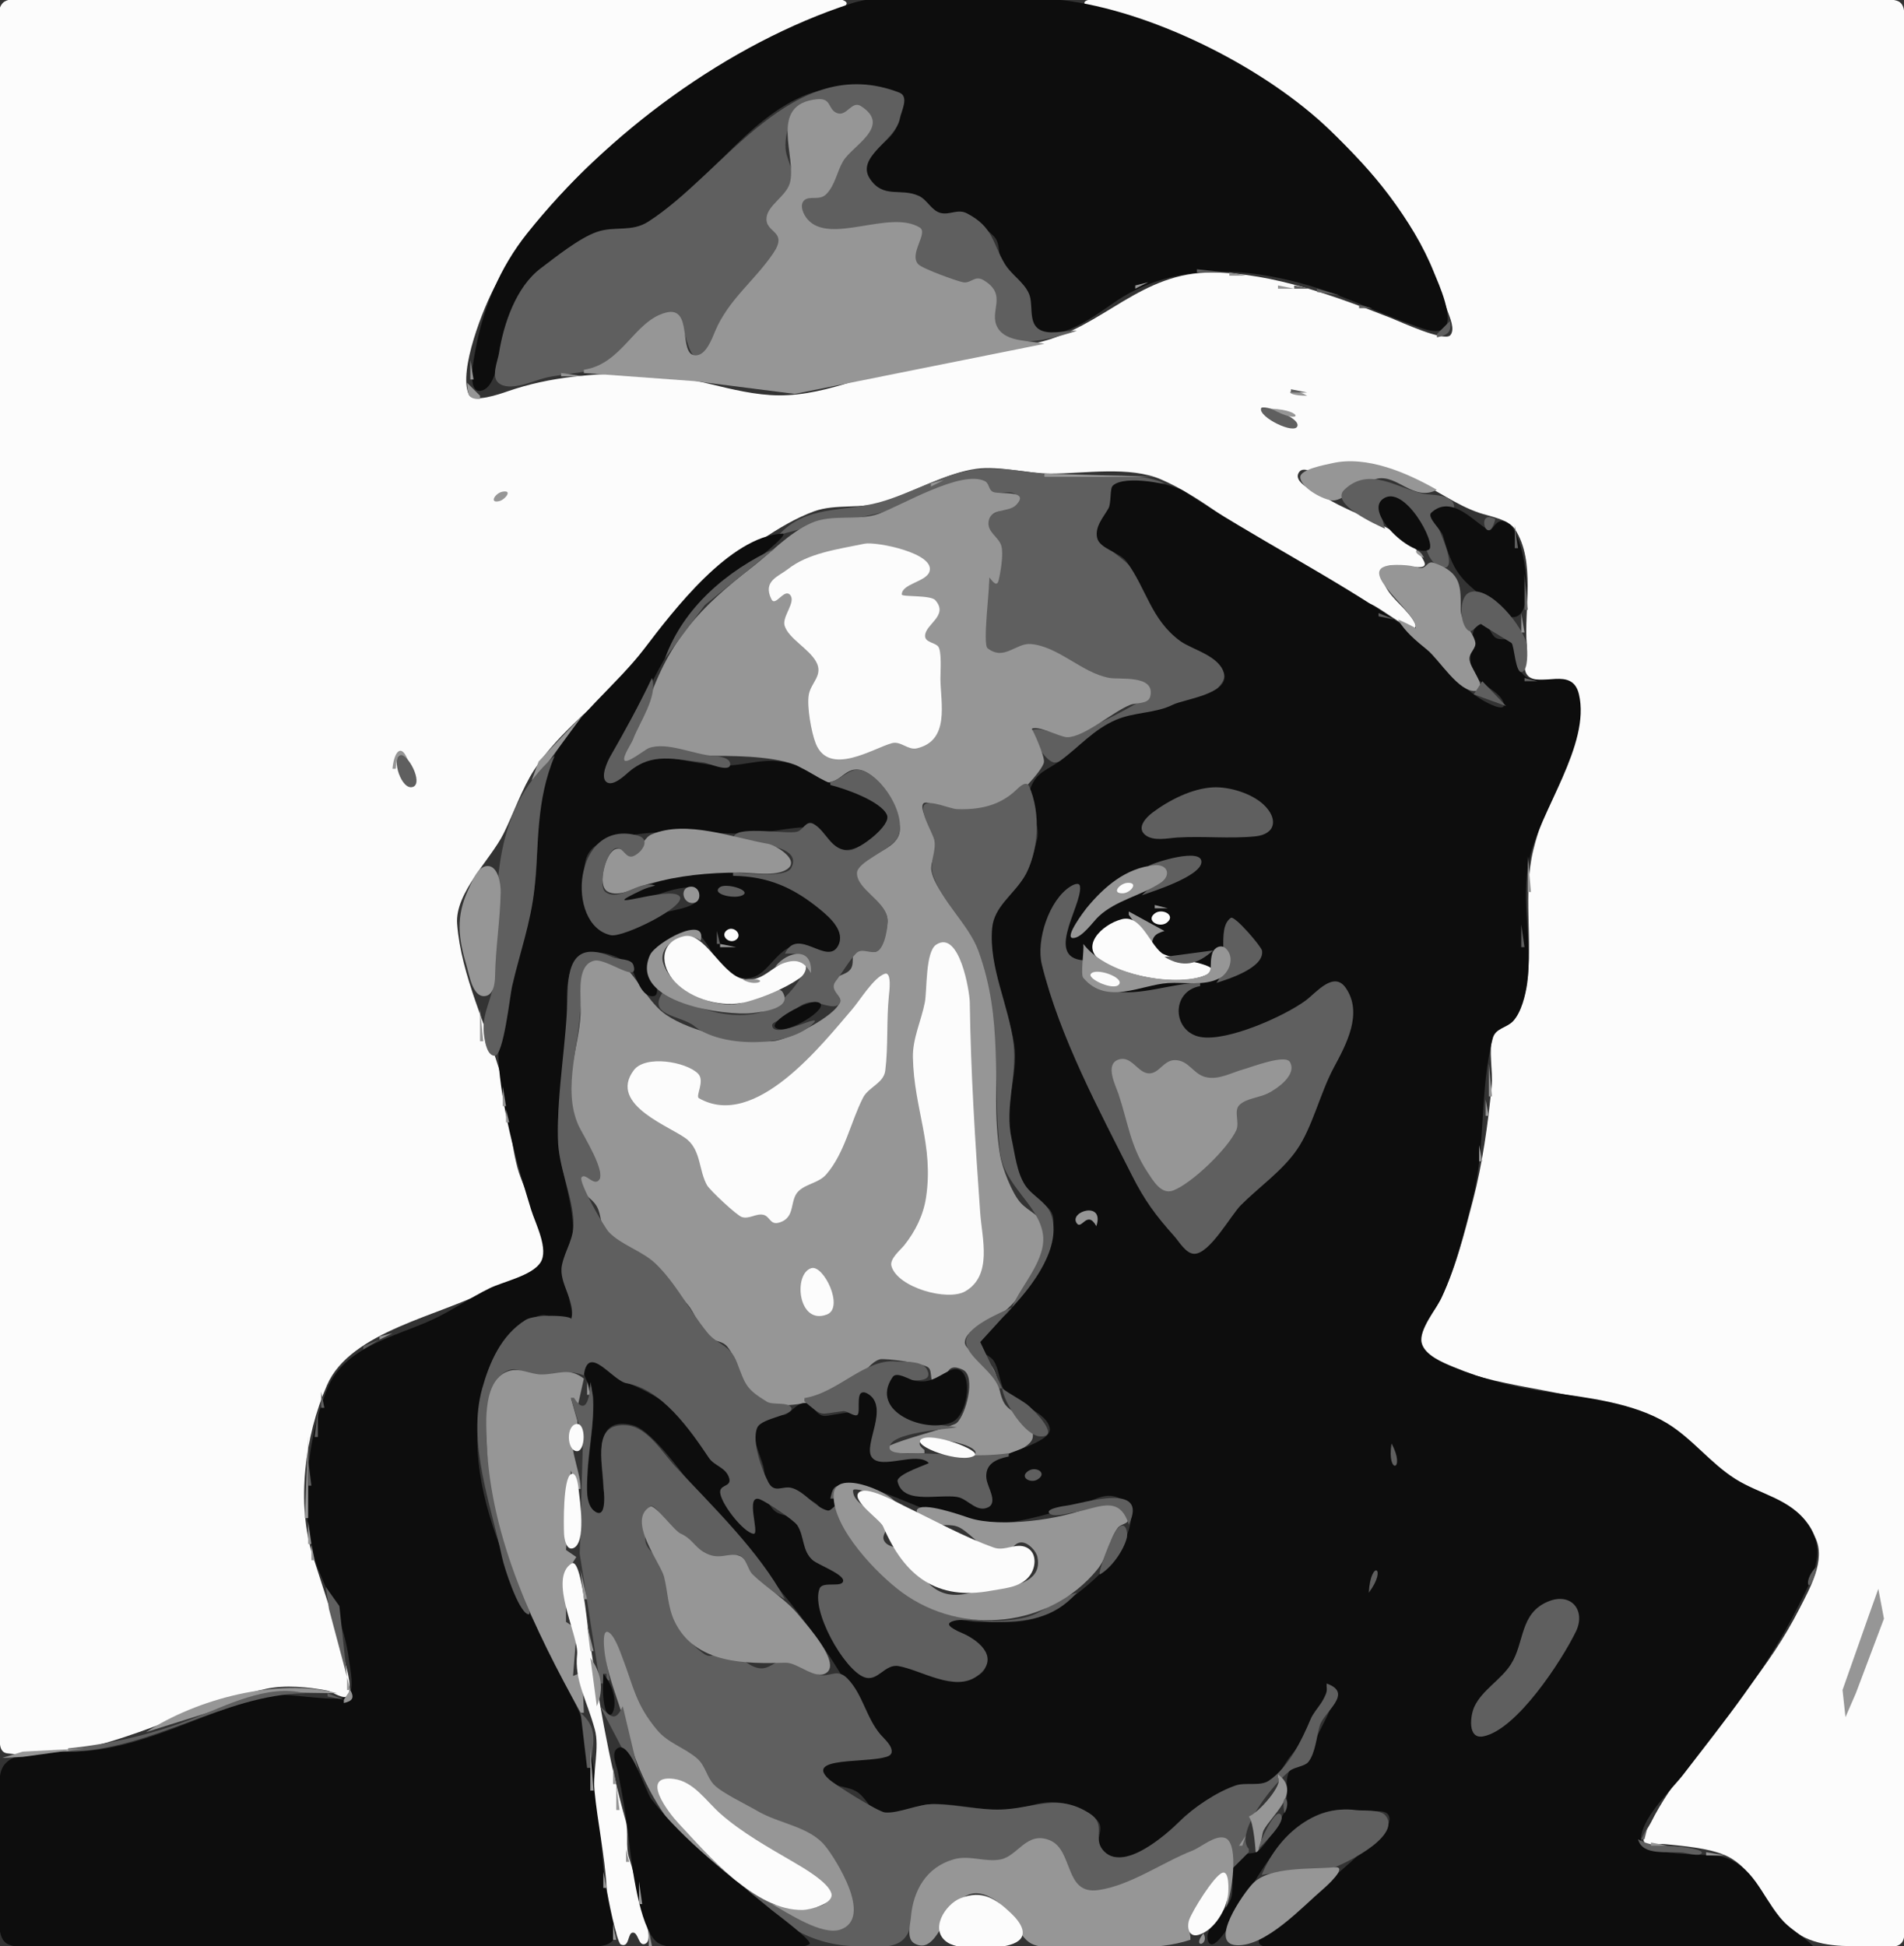
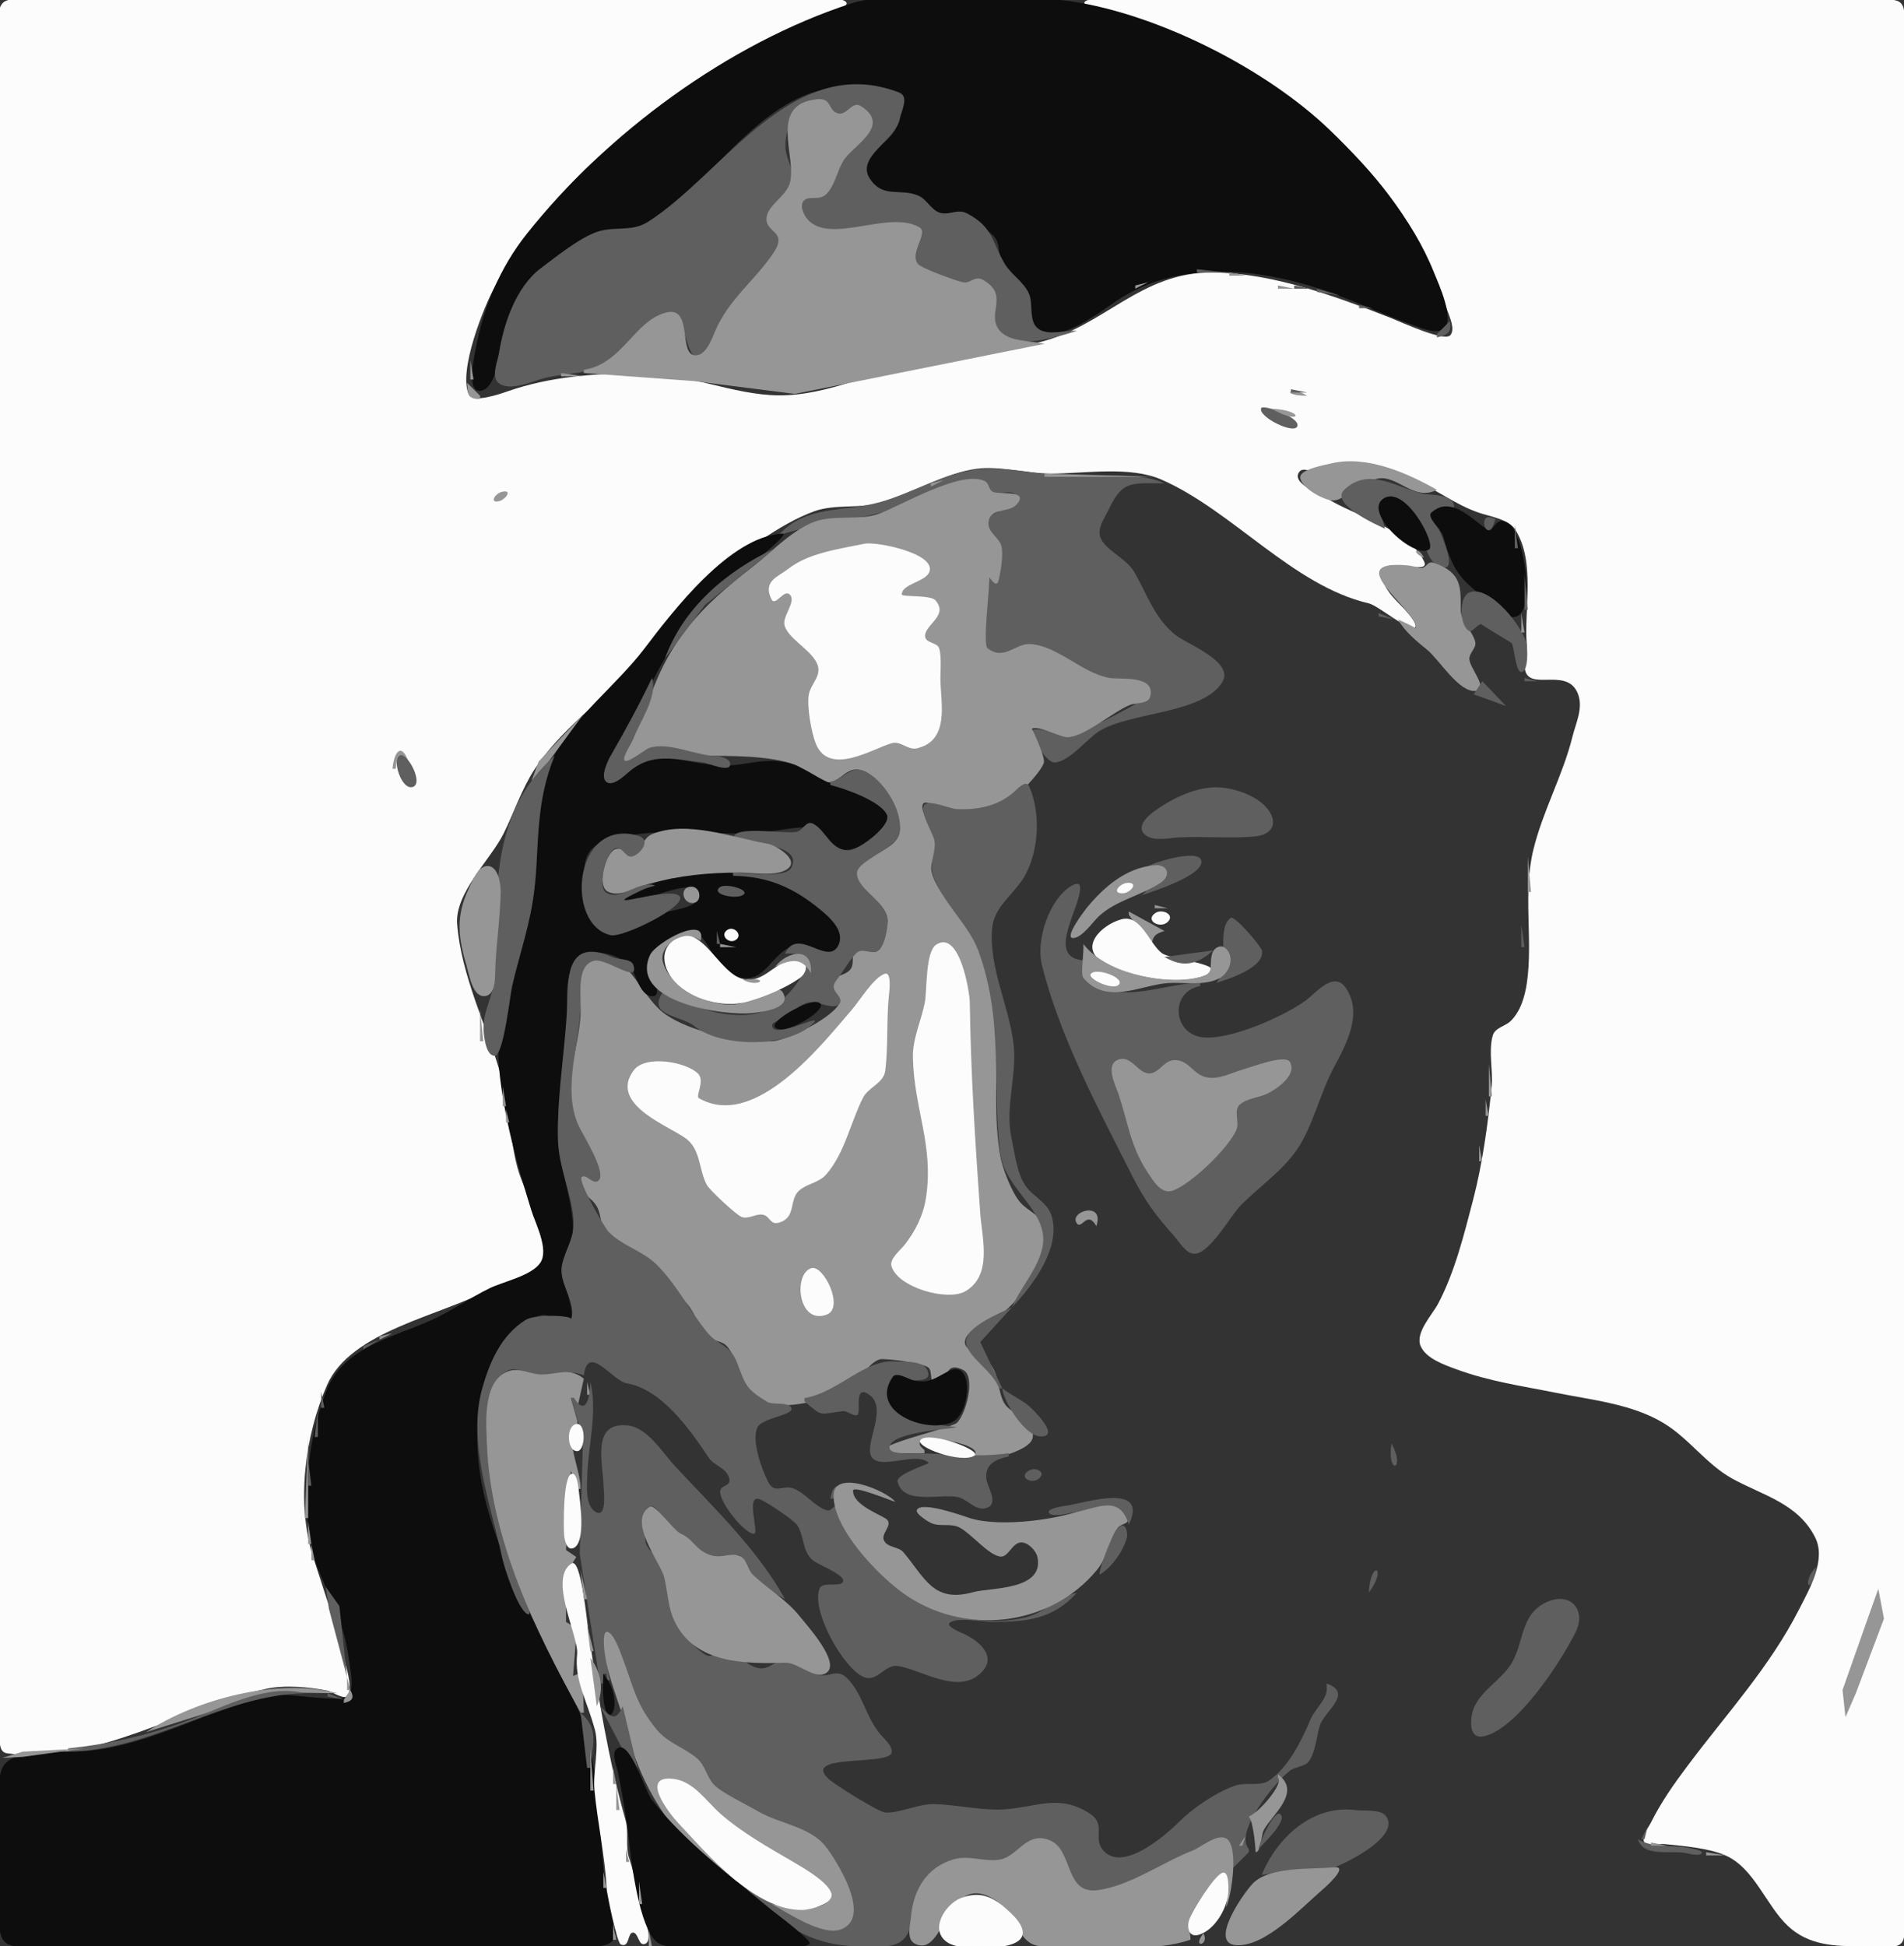
<svg xmlns="http://www.w3.org/2000/svg" width="587" height="600">
  <rect width="100%" height="100%" fill="#333333" stroke="none" />
  <path style="fill:#fcfcfc; stroke:none;" d="M0.889 0.889C-2.874 4.652 0 22.703 0 28L0 106L0 420L0 512L0 534C0.005 536.121 -0.69 540.146 2.218 540.523C29.532 544.07 56.505 526.186 82 520.648C87.874 519.372 95.071 520.053 100.94 521.199C102.328 521.47 106.521 524.484 107.394 522.458C108.69 519.448 106.477 513.021 105.722 510C103.176 499.816 99.732 490.022 96.546 480C91.254 463.351 93.968 442.729 100.819 427C108.096 410.295 136.151 405.563 151 397.463C154.25 395.69 166.937 392.208 167.764 388.782C169.62 381.094 161.565 367.546 159.542 360C157.103 350.904 157.103 340.911 154.583 332C150.334 316.975 142.105 300.718 140.931 284.806C140.224 275.228 151.265 264.973 155.241 257C158.375 250.714 160.938 243.08 164.736 237.259C172.633 225.157 185.124 216.45 194.736 205.94C203.383 196.485 209.712 185.381 220 177.412C228.975 170.46 240.231 161.543 251 157.63C257.68 155.202 265.683 157.047 272.741 154.667C281.654 151.66 291.723 145.794 301 144.528C308.161 143.551 316.648 146 324 146C334.431 146 348.301 143.598 358 147.819C379.877 157.34 398.583 180.573 422 186.005C424.81 186.656 434.165 194.491 436.028 193.639C437.446 192.991 434.586 189.633 434.176 189.134C431.206 185.52 426.375 182.254 426.111 177.083C425.781 170.615 441.345 177.914 439.032 173.051C434.267 163.028 417.562 159.056 409 153.569C407.026 152.305 398.554 149.183 400.343 145.824C401.633 143.4 404.715 146.116 406.606 145.449C417.625 141.561 424.456 143.218 436 148.037C443.067 150.987 448.622 155.561 456 158.083C459.3 159.211 465.1 160.073 467.111 163.213C473.554 173.272 469.731 187.973 470.722 199C470.949 201.524 469.365 205.226 470.495 207.523C472.897 212.403 483.5 205.873 486.523 214.019C488.13 218.348 485.841 222.864 484.815 227C481.812 239.103 475.675 249.869 472.722 262C469.429 275.528 472.671 289.665 470.736 303C470.137 307.131 468.797 311.796 465.718 314.782C464.031 316.418 460.924 316.791 460.218 319.218C458.819 324.021 460.356 330.019 459.866 335C458.735 346.495 457.042 358.831 454.125 370C451.363 380.576 448.476 392.313 443.315 402C441.527 405.356 436.244 410.847 437.968 414.94C439.598 418.81 445.386 420.799 449 422.125C459.333 425.916 469.276 427.279 480 429.426C490.954 431.619 503.246 432.837 513 438.782C520.707 443.48 526.106 451.416 534 455.801C543.323 460.98 554.348 463.396 559.63 474C563.063 480.894 557.843 489.87 554.722 496.005C545.623 513.894 532.466 528.116 520.546 544C516.115 549.905 512.198 555.404 508.907 562C508.257 563.304 505.808 566.536 507.042 568.051C508.013 569.244 511.627 568.339 513 568.477C518.654 569.043 526.822 569.705 531.995 572.005C540.914 575.97 544.445 587.426 551.264 593.787C557.723 599.812 565.776 600 574 600C576.848 600 583.936 601.287 586.111 599.111C587.787 597.435 587 593.136 587 591L587 569L587 482L587 133L587 32L587 8C586.999 5.526 587.854 1.123 584.782 0.218C579.359 -1.381 571.647 0 566 0L526 0L393 0L348 0C346.028 0 335.257 -1.226 334.366 0.69C333.689 2.144 340.187 3.629 341 3.875C349.717 6.516 357.634 10.189 366 13.694C394.878 25.794 422.681 46.387 437.495 75C440.994 81.757 443.825 88.815 446.319 96C446.956 97.832 448.707 101.609 447.093 103.37C445.217 105.417 431.704 99.17 429 98.106C411.846 91.363 392.594 84.206 374 84.005C351.444 83.761 340.284 100.895 320 105.606C308.985 108.165 297.008 107.967 286 110.477C270.944 113.91 255.635 122.018 240 121.88C225.958 121.755 211.306 114.811 197 115.005C183.003 115.194 169.814 116.01 156.412 120.667C154.294 121.403 145.792 124.388 144.537 121.63C141.201 114.295 149.187 94.493 152.731 88C168.438 59.229 195.347 36.123 224 20.768C233.578 15.636 243.204 10.475 253 5.773C253.941 5.321 262.118 2.169 260.894 0.694C259.094 -1.472 249.647 0 247 0L204 0L52 0L14 0C10.982 0 3.178 -1.4 0.889 0.889z" />
  <path style="fill:#0d0d0d; stroke:none;" d="M262.456 1.06C224.438 13.417 187.048 41.138 162.479 72C154.092 82.536 148.998 94.79 146.56 108C146.183 110.043 143.757 121.222 148.221 120.478C151.885 119.868 153.087 113.634 153.743 110.724C155.822 101.501 158.045 91.896 165.107 84.775C169.341 80.507 179.255 73.294 185.004 71.574C190.199 70.019 194.922 71.894 199.855 68.853C217.311 58.092 230.04 36.265 249.018 29.032C256.135 26.319 267.302 27 274.758 28.196C279.929 29.026 277.426 34.523 276.654 38.212C275.249 44.92 262.653 47.666 267.649 55.192C271.614 61.166 275.853 58.751 281.684 60.258C285.171 61.16 286.272 64.942 289.432 66.135C296.149 68.67 299.804 66.378 306.24 72.675C308.584 74.969 307.498 77.973 308.857 80.677C310.903 84.748 315.5 87.058 317.09 91.377C318.194 94.377 316.749 99.045 319.348 101.353C325.675 106.971 339.587 95.797 344.642 92.478C364.168 79.66 389.571 82.687 410.999 90.472C419.083 93.409 426.882 97.136 435 99.982C437.544 100.874 442.099 103.023 444.759 101.562C449.01 99.228 443.327 87.082 442.097 84C435.504 67.478 422.717 52.335 409.991 40.094C390.402 21.252 357.195 4.386 330 0.371C319.343 -1.202 307.761 0 297 0C286.347 0 272.666 -2.259 262.456 1.06z" />
  <path style="fill:#969696; stroke:none;" d="M342.667 4.333L343.333 4.667L342.667 4.333z" />
  <path style="fill:#5f5f5f; stroke:none;" d="M251.667 6.333L252.333 6.667L251.667 6.333z" />
  <path style="fill:#969696; stroke:none;" d="M348.667 6.333L349.333 6.667L348.667 6.333M371.667 15.333L372.333 15.667L371.667 15.333z" />
  <path style="fill:#5f5f5f; stroke:none;" d="M229.667 17.333L230.333 17.667L229.667 17.333M332 102C328.473 101.72 323.038 103.609 320.044 101.308C317.037 98.998 318.626 93.723 317.227 90.535C315.612 86.853 311.791 84.731 309.752 81.309C305.892 74.829 306.259 69.992 298.088 65.761C295.306 64.32 292.85 66.313 290.083 65.674C287.181 65.004 285.932 61.616 283.296 60.4C277.708 57.822 272.425 61.354 268.243 55.183C263.635 48.386 276.143 43.376 277.421 36.572C277.849 34.294 280.389 29.756 277.251 28.541C244.479 15.854 223.2 53.404 199.855 68.334C194.676 71.645 189.549 69.599 184.078 71.477C178.63 73.346 171.307 79.244 166.654 82.755C159.039 88.501 155.235 99.969 153.836 108.865C153.457 111.276 151.324 116.079 153.678 118.044C157.1 120.902 164.401 117.385 168 116.515C174.491 114.946 181.762 115.307 187.77 112.104C194.263 108.643 197.527 102.57 202.945 98.139C212.985 89.93 210.099 117.229 217.61 108.313C220.43 104.965 220.994 100.37 223.377 96.766C228.016 89.752 239.928 81.874 241.089 73.336C241.545 69.985 236.565 69.941 236.959 66.94C237.426 63.385 242.8 60.323 244.003 56.471C245.234 52.533 242.414 49.538 242.183 45.677C241.816 39.56 245.388 30.88 252.621 30.864C256.063 30.856 255.206 34.406 257.827 35.215C260.602 36.071 262.636 32.284 264.911 33.282C274.787 37.613 262.182 45.337 259.946 48.881C257.774 52.322 257.334 56.961 254.083 59.693C252.082 61.374 249.49 59.665 247.796 61.041C246.102 62.418 246.975 65.351 247.905 66.89C253.544 76.225 273.565 65.462 282.744 70.312C285.631 71.838 279.793 78.373 282.354 81.507C283.647 83.09 294.547 87.2 296.831 87.596C299.404 88.042 300.629 85.33 303.298 87.067C310.352 91.657 303.965 96.241 306.697 101.075C311.019 108.722 325.791 103.914 332 102z" />
  <path style="fill:#969696; stroke:none;" d="M180 114L180 115L214 117.488L245 121.427L322 106C317.549 104.859 310.286 105.617 307.598 101.075C304.622 96.048 310.917 90.991 303.267 86.391C300.46 84.704 299.392 87.51 296.861 87.01C294.853 86.614 284.354 82.822 283.102 81.473C280.098 78.236 286.328 71.826 283.536 70.132C274.237 64.491 255.823 75.654 248.92 67.558C247.792 66.236 246.345 63.339 247.903 61.795C249.51 60.203 252.626 61.963 254.704 59.891C257.484 57.119 257.996 52.936 259.946 49.656C262.776 44.897 275.104 38.869 265.411 32.703C262.581 30.902 261.028 36.057 258.035 34.858C255.107 33.685 256.487 30.123 251.863 30.594C236.579 32.152 245.819 48.564 243.502 56.47C242.328 60.476 236.825 63.214 236.345 66.94C235.692 72.005 243.206 70.96 238.382 78.087C232.685 86.504 224.549 92.404 220.5 102.041C219.528 104.355 217.696 109.507 214.527 109.56C208.835 109.654 213.979 94.03 205.188 96.399C195.488 99.013 191.852 112.187 180 114z" />
  <path style="fill:#5f5f5f; stroke:none;" d="M369 83L369 84L378 84L369 83z" />
  <path style="fill:#969696; stroke:none;" d="M355 86L368 85L355 86M379 84L379 85L384 85L379 84M390.667 86.333L391.333 86.667L390.667 86.333M350 88L350 89L354 87L350 88M394 88L394 89L399 89L394 88z" />
  <path style="fill:#5f5f5f; stroke:none;" d="M399 88L399 89L404 89L399 88M406 89L406 90L413 91L406 89M346.5 90.5L347 91.333L346.5 90.5z" />
  <path style="fill:#969696; stroke:none;" d="M150.333 91.667L150.667 92.333L150.333 91.667M411.667 91.333L413.333 91.667L411.667 91.333z" />
  <path style="fill:#5f5f5f; stroke:none;" d="M417.667 93.333L418.333 93.667L417.667 93.333M445.333 93.667L445.667 94.333L445.333 93.667M419 94L419 95L423 95L419 94z" />
  <path style="fill:#969696; stroke:none;" d="M149.333 96.667L149.667 97.333L149.333 96.667z" />
  <path style="fill:#5f5f5f; stroke:none;" d="M425.667 96.333L426.333 96.667L425.667 96.333M446.333 96.667L446.667 97.333L446.333 96.667z" />
  <path style="fill:#969696; stroke:none;" d="M427.667 97.333L428.333 97.667L427.667 97.333M148.333 98.667L148.667 99.333L148.333 98.667M429.667 98.333L431.333 98.667L429.667 98.333z" />
  <path style="fill:#5f5f5f; stroke:none;" d="M447 99L443 103L443 104C446.243 103.318 447.61 102.433 447 99z" />
  <path style="fill:#969696; stroke:none;" d="M438.667 101.333L439.333 101.667L438.667 101.333z" />
  <path style="fill:#5f5f5f; stroke:none;" d="M441.667 102.333L442.333 102.667L441.667 102.333z" />
  <path style="fill:#969696; stroke:none;" d="M147.333 103.667L147.667 104.333L147.333 103.667M445.667 104.333L447.333 104.667L445.667 104.333M146.333 105.667L146.667 106.333L146.333 105.667M145 111L145 117L146 117L145 111M173 115L173 116L180 116L173 115M164 118L173 117L164 118M144 118C144.179 121.4 144.3 123.166 148 123L148 122L144 118M162 120L150.366 121.31L162 120M403 122C397.615 118.755 394.489 122 403 122z" />
  <path style="fill:#5f5f5f; stroke:none;" d="M398 120L398 121L403 121L398 120M388.803 125.862C387.877 128.586 399.271 134.159 400.007 131.301C400.708 128.577 389.267 124.495 388.803 125.862z" />
  <path style="fill:#969696; stroke:none;" d="M392 126C401.347 131.353 402.421 126.456 392 126M429.954 131.366L434.523 138.366L429.954 131.366M402.89 132.508L413.248 138.425L402.89 132.508M450.639 137.806L451.361 139.194L450.639 137.806M443 151C433.786 145.747 421.345 140.318 410.615 142.816C408.664 143.27 400.742 144.674 400.867 147.135C401.034 150.405 408.103 154.223 410.964 154.286C414.157 154.357 420.813 148.321 424.63 147.554C430.914 146.29 435.824 154.719 443 151z" />
  <path style="fill:#5f5f5f; stroke:none;" d="M240 165C253.675 160.643 269.355 160.18 283 154.306C290.382 151.127 298.991 145.921 304.778 151.278C306.894 153.236 311.584 150.477 313.361 152.722C316.013 156.073 305.09 157.528 304.417 160.083C304.015 161.607 304.768 163.323 305.556 164.583C307.776 168.135 308.101 181.635 306 178L305 178C305.15 182.249 301.946 196.285 303.664 199.071C306.831 204.208 313.781 199.167 317.664 199.449C325.929 200.048 333.277 206.641 341.048 208.919C344.926 210.056 349.955 208.271 353.008 211.819C354.202 213.207 354.031 214.834 352.419 215.734C347.002 218.757 332.856 226.962 327.02 226.397C325.876 226.286 317.915 223.376 317.996 225.709C318.073 227.909 322.851 235.314 325.253 235.07C329.972 234.591 334.929 227.863 338.926 225.383C348.455 219.47 370.771 220.101 376.825 210.308C380.711 204.021 365.805 198.47 362.471 195.813C355.796 190.495 353.673 183.075 349.497 176.041C347.155 172.096 340.456 169.433 339.188 165.503C338.294 162.733 340.436 159.926 341.558 157.571C346.07 148.1 348.099 149 359 149C350.969 145.354 340.638 147.062 332 146.991C321.879 146.907 311.049 143.56 301.033 144.721C291.025 145.881 280.803 152.211 271 154.876C259.853 157.905 248.5 155.655 240 165M427 163C425.787 159.439 424.008 151.717 430.745 154.119C439.552 157.26 437.356 172.229 443.891 174.689C451.226 177.45 441.966 160.539 442.227 159.209C442.67 156.948 448.589 158.352 448.289 156.017C447.791 152.141 441.183 152.753 438.695 152.198C430.65 150.403 422.034 143.68 414.431 150.999C409.915 155.344 424.467 161.821 427 163z" />
  <path style="fill:#969696; stroke:none;" d="M463.782 146.306L462.472 149.106L463.782 146.306M322 146L322 147L356 147L322 146M287 149L287 150L291 148L287 149M285 448L285 447C276.122 440.162 310.492 445.592 298 450L298 451C302.045 450.732 317.954 447.937 318.418 442.96C318.955 437.208 311.601 436.118 309.584 432.517C307.616 429.003 308.139 424.671 305.717 421.108C304.124 418.764 297.328 416.493 297.461 413.766C297.675 409.415 306.547 406.8 309.471 404.444C315.976 399.205 323.063 387.562 321.867 379.09C321.207 374.422 317.323 373.806 314.569 370.701C311.944 367.742 308.944 359.94 308.305 355.995C304.662 333.494 311.452 312.228 301.397 290.34C298.353 283.713 288.757 276.026 287.183 268.583C286.533 265.509 289.313 262.566 288.735 259.166C288.282 256.501 283.359 250.21 284.537 247.881C285.313 246.347 289.933 249.202 291 249.491C295.298 250.653 305.599 249.942 309.701 248.183C312.295 247.07 321.448 237.671 321.847 234.957C322.131 233.028 318.229 224.599 318.078 224.714C319.788 223.413 326.779 227.247 328.995 227.266C334.214 227.312 343.068 219.423 348.424 217.298C350.312 216.549 354.03 217.17 354.623 214.687C356.245 207.896 345.154 209.598 341.928 208.974C333.388 207.321 326.189 199.213 317.755 198.541C313.205 198.178 309.571 203.84 304.461 199.836C302.897 198.611 305.146 181.407 305 178C305.778 178.887 307.314 181.312 307.889 178.861C308.497 176.267 309.449 170.761 308.694 168.222C307.909 165.58 304.464 164.131 304.75 161.028C305.175 156.425 310.926 158.127 313.278 155.667C317.793 150.942 308.027 152.497 306.194 151.667C304.658 150.97 305.065 149.049 303.639 148.333C296.433 144.717 277.901 155.853 271 158.361C264.521 160.716 256.553 158.339 250.083 161.25C243.107 164.388 237.962 170.14 232 174.75C215.858 187.23 206.278 197.303 199.667 217C198.308 221.047 190.824 230.734 191.583 234.694C191.923 236.465 194.179 235.176 195 234.667C204.526 228.753 206.827 232.976 217 233C225.016 233.019 237.256 232.881 245 235.722C247.868 236.774 249.335 239.649 252.083 240.667C258.372 242.995 259.666 237.211 264.028 237.222C270.545 237.239 276.96 249.346 277.417 254.972C278.086 263.222 263.222 263.385 263.222 269.083C263.222 274.733 273.639 277.728 273.639 284C273.639 286.012 272.116 293.032 269.889 293.417C267.939 293.754 264.647 290.869 263.333 293.333C262.461 294.971 263.399 297.07 262.278 298.694C260.768 300.882 257.35 300.394 256.333 303.111C255.145 306.286 259.541 306.86 258.944 308.861C257.61 313.34 242.633 320.827 238 321C228.031 321.373 213.165 318.163 205.417 312.889C199.997 309.2 196.837 301.871 192.278 297.722C189.437 295.137 181.908 294.521 179.917 298.222C177.722 302.301 179.232 308.516 178.972 313C178.422 322.502 173.989 333.648 176.306 343C177.887 349.384 183.247 354.906 184.806 361.028C186.471 367.569 178.664 359.186 178.722 364.111C178.771 368.278 182.333 368.877 184.056 372.028C185.455 374.587 184.914 377.502 186.889 379.889C189.509 383.056 196.008 385.662 199.611 388.111C204.107 391.167 208.185 397.885 211.889 402.028C214.506 404.955 215.527 409.834 218.611 412.278C220.413 413.706 222.749 413.251 224.306 415.25C229.682 422.154 227.183 430.52 237.111 432.889C243.208 434.344 256.547 431.301 261.694 427.917C264.681 425.953 267.856 419.979 271.25 419.056C272.753 418.647 284.75 420.204 286.278 421.639C287.668 422.944 286.205 426.778 289 426.778C292.708 426.778 290.488 419.218 296.889 422.306C300.993 424.286 297.722 436.334 294.917 438.694C292.691 440.567 258.644 448 279 448L285 448M359.667 148.333L360.333 148.667L359.667 148.333z" />
-   <path style="fill:#0d0d0d; stroke:none;" d="M559 600C555.829 596.631 551.328 594.502 548.454 590.866C543.133 584.135 540.33 574.953 531 572.412C526.998 571.322 506.514 572.235 505.968 567.898C505.122 561.189 515.293 551.824 519 547C531.758 530.399 544.533 514.75 553.944 496C558.129 487.663 563.634 478.776 557.542 470C551.935 461.925 542.712 460.795 535 455.921C527.332 451.076 521.745 443.504 514 438.782C503.455 432.355 489.009 430.825 477 429.116C466.811 427.665 457.521 425.319 448 421.37C444.796 420.042 439.207 417.767 438.301 413.981C437.346 409.992 442.818 403.525 444.458 400C448.937 390.375 451.551 379.278 454.12 369C458.094 353.105 456.136 335.704 460.218 320.083C461.042 316.928 464.5 316.944 466.505 314.782C469.058 312.029 470.353 306.649 470.847 303C472.522 290.632 468.76 277.784 471.472 265C474.651 250.018 490.472 229.602 486.782 214.019C484.717 205.296 475.028 211.99 470.218 208.463C466.367 205.639 469.186 200.001 467.032 197.847C465.784 196.599 463.029 197.45 461.44 196.782C459.278 195.875 458.867 191.427 456.921 191.435C453.151 191.45 452.768 204.369 453.806 206.921C455.497 211.08 462.662 212.819 463.639 217.037C464.016 218.667 461.667 217.982 460.972 217.722C449.094 213.279 442.233 199.509 432 192.458C410.748 177.815 386.654 165.729 365 151.435C361.452 149.093 346.615 146.278 343.065 149.736C342.096 150.68 342.665 155.074 341.722 156.745C340.181 159.477 337.496 162.341 338.241 165.787C338.974 169.184 345.183 170.231 347.269 173.079C353.519 181.613 354.825 190.991 363.847 197.606C367.577 200.342 376.365 202.198 377.458 208.019C378.58 213.987 364.961 215.585 361.588 217.259C356.196 219.936 349.821 219.469 344.134 221.88C337.195 224.821 332.761 230.221 326.87 234.532C323.05 237.329 319.447 237.982 317.694 243.019C315.412 249.577 321.277 253.081 319.662 259C318.7 262.526 317.723 267.821 315.528 270.741C312.458 274.823 306.851 278.008 305.431 283.259C302.232 295.084 311.037 310.542 312.699 322C314.073 331.471 309.312 341.43 311.324 351C312.141 354.885 313.145 363.584 315.477 366.583C318.185 370.067 324.616 371.017 324.782 376.019C325.14 386.785 317.508 397.042 310.644 404.741C308.963 406.625 299.954 411.819 299.954 413.745C299.954 415.699 305.021 417.674 306.19 419.278C308.387 422.293 308.022 427.717 310.755 430.116C313.757 432.751 322.788 435.477 323.653 440.315C324.471 444.892 308.163 448.157 305.477 450.75C302.144 453.967 305.398 458.306 305.389 461.917C305.384 463.908 303.925 464.828 302.037 464.463C299.811 464.033 298.153 462.091 295.94 461.5C291.728 460.375 278.309 463.76 277.56 456.796C277.294 454.325 287.05 451.846 286.634 451C284.513 446.685 271.39 453.432 269.435 448.523C267.462 443.57 273.254 434.356 268.176 429.894C267.311 429.134 265.737 428.994 264.903 429.894C263.562 431.338 265.264 433.735 264.111 435.069C264.257 434.9 255.705 436.348 255.023 436.463C251.324 437.087 251.087 432.434 247.903 432.56C245.471 432.656 244.218 435.25 242.134 436.088C240.343 436.808 238.831 435.179 236.944 435.912C229.199 438.922 233.949 447.066 235.329 452.005C235.966 454.286 235.234 456.765 237.236 458.518C240.322 461.221 247.357 460.306 251.528 463.454C252.605 464.267 254.028 466.711 255.662 466.306C259.794 465.28 253.673 455.76 263 457.477C277.198 460.09 291.985 470.99 307 469.843C315.486 469.194 325.666 466.083 333.741 463.588C337.901 462.302 341.083 459.706 345.565 462.083C350.575 464.741 348.578 470.844 346.694 474.995C342.818 483.54 331.908 492.043 324 496.773C316.923 501.007 308.952 500.055 301 500C299 499.986 293.521 498.512 291.972 499.87C290.369 501.276 294.288 502.859 295.023 503.194C301.352 506.086 310.042 514.941 297.94 517.912C291.068 519.599 283.375 514.503 277 512.889C272.553 511.763 271.198 517.787 267.241 516.972C260.045 515.491 251.665 496.721 252.87 490.236C253.515 486.767 261.043 490.631 261.046 487.255C261.048 485.12 252.165 482.086 250.56 480.528C247.301 477.365 248.268 472.738 245.935 469.343C244.195 466.809 240.811 467.627 238.671 465.648C237.175 464.265 235.9 460.954 233.472 460.954C230.207 460.954 233.095 472.389 232.333 472.282C229.739 471.918 222.004 462.323 222.514 459.731C222.806 458.25 225.435 458.903 225.588 456.912C225.925 452.519 220.88 452.062 218.884 449.532C216.82 446.916 216.627 443.062 214.269 440.394C208.389 433.743 199.866 428.638 192.259 425.912C189.238 424.829 184.827 416.461 181.088 419.421C177.382 422.356 182.868 427.483 182.958 431.005C183.195 440.266 180.996 449.665 181 459C181.001 461.96 180.172 466.97 184.06 467.759C189.617 468.888 186.173 461.709 186.023 459C185.558 450.567 182.459 436.281 195 439.343C201.495 440.928 212.048 456.844 216.412 462C233.949 482.72 254.743 504.402 266.014 528.741C267.782 532.559 273.869 535.713 274.634 539.801C275.163 542.627 270.551 541.342 269.194 541.472C265.818 541.797 248.752 541.141 254.088 547.935C256.618 551.157 260.669 550.368 263.94 552.218C267.121 554.016 268.579 558.799 272.037 559.893C274.068 560.536 282.762 556.568 286 556.278C293.887 555.572 302.098 558.268 310 557.972C316.561 557.727 321.139 554.44 328 555.949C331.116 556.634 337.551 559.04 338.958 562.199C340.269 565.14 336.365 569.604 340.343 571.523C352.916 577.589 369.562 557.157 379 551.611C382.948 549.291 388.158 551.936 391.269 550.032C393.883 548.432 396.02 543.521 398.051 541.134C401.961 536.538 404.03 530.398 407.259 525.259C407.942 524.173 409.562 519.058 411.449 520.694C413.542 522.509 404.767 536.689 403.694 540.384C402.338 545.056 400.277 541.587 397.889 545.222C395.363 549.068 397.941 554.775 395.782 559C394.206 562.084 390.661 568.087 388.134 570.407C386.054 572.318 382.628 570.306 380.949 573.218C379.231 576.196 380.541 581.559 379.606 585C378.51 589.037 370.719 594.361 372.495 598.518C374.316 602.779 380.906 590.418 381.694 589C388.919 576.005 400.457 554.312 418 558.454C420.337 559.006 426.68 557.285 428.028 559.495C429.906 562.577 424.055 566.842 422.259 568.583C414.228 576.37 405.784 583.284 397 590.204C395.44 591.432 386.897 596.592 388.231 599.13C389.229 601.026 396.197 600 398 600L429 600L559 600z" />
  <path style="fill:#969696; stroke:none;" d="M154.917 151.579C152.589 152.018 150.651 155.382 154.06 154.444C155.746 153.981 158.149 150.969 154.917 151.579z" />
  <path style="fill:#0d0d0d; stroke:none;" d="M426.283 153.858C420.535 158.213 435.712 172.226 440.522 169.443C443.131 167.934 432.9 148.845 426.283 153.858z" />
  <path style="fill:#969696; stroke:none;" d="M274.667 153.333L275.333 153.667L274.667 153.333M451.667 156.333L452.333 156.667L451.667 156.333M372 157L375 159L372 157z" />
  <path style="fill:#0d0d0d; stroke:none;" d="M441.251 158.076C439.79 159.444 444.401 163.413 444.872 165.1C447.983 176.25 449.978 178.455 458.941 185.335C461.089 186.985 464.989 191.865 468.166 189.721C473.204 186.321 469.635 164.793 465.289 161.525C461.264 158.498 460.281 164.112 458.968 163.446C454.922 161.394 447.607 152.124 441.251 158.076z" />
  <path style="fill:#5f5f5f; stroke:none;" d="M461 160C454.61 156.651 458.676 169.263 461 160z" />
  <path style="fill:#969696; stroke:none;" d="M375.667 159.333L376.333 159.667L375.667 159.333M377.667 160.333L378.333 160.667L377.667 160.333M139.363 162.617L135.114 168.72L139.363 162.617M380 161L383 163L380 161z" />
  <path style="fill:#5f5f5f; stroke:none;" d="M467 162L467 169L468 169L467 162z" />
  <path style="fill:#0d0d0d; stroke:none;" d="M241.217 164.504C224.954 165.334 207.442 188.444 198.622 200C190.062 211.216 177.47 220.563 170.794 233C163.341 246.884 167.057 260.212 164.611 274.845C161.703 292.242 152.195 311.37 153.844 329.155C155.224 344.039 159.396 358.793 163.766 373C165.039 377.138 169.302 385.171 166.598 389.255C163.923 393.297 155.209 395.063 150.947 397.141C144.808 400.134 139.225 404.138 133 406.971C121.672 412.128 106.286 415.145 100.948 428.001C94.595 443.297 91.79 468.26 98.174 483.954C102.146 493.719 106.232 500.809 107.642 512C107.968 514.585 109.321 520.608 107.404 522.781C105.233 525.242 88.366 521.69 84 522.604C64.479 526.689 47.329 537.826 27 539.76C20.541 540.374 5.937 538.306 1.361 544.001C-0.975 546.908 0 552.537 3.57225e-06 556L3.57225e-06 587C0 590.355 -1.344 597.765 2.586 599.414C7.085 601.302 14.196 600 19 600L55 600L143 600C156.715 600 172.254 602.057 185.776 599.803C194.248 598.392 187.364 586.41 186.751 581.987C184.375 564.855 185.181 541.851 177.754 526C163.649 495.896 138.273 459.253 150.286 424C152.735 416.812 158.998 407.318 166.919 405.451C169.28 404.894 174.155 408.473 175.563 407.296C177.039 406.063 175.921 402.487 175.587 400.992C173.784 392.927 175.936 389.56 176.563 381.919C177.393 371.815 172.86 362.138 172.155 352C171.369 340.707 174.252 330.101 174.919 319C175.338 312.023 173.053 301.315 178.001 295.512C181.449 291.469 192.22 294.354 194.714 298.583C196.073 300.888 197.7 307.725 201.572 307.062C204.378 306.582 200.412 298.206 200.756 296.248C201.518 291.913 207.872 287.731 211.899 286.865C217.308 285.702 220.064 297.654 225.034 300.183C235.912 305.721 237.162 293.259 245.335 291.341C249.124 290.451 255.344 296.334 258.215 292.23C262.498 286.108 253.205 279.734 249.055 276.991C237.104 269.092 219.856 266.367 206 270.905C203.323 271.781 191.837 274.778 191.837 278.473C191.837 280.268 196.457 278.234 197.024 277.996C199.257 277.057 217.453 269.302 215.395 276.773C214.431 280.274 205.805 280.563 202.765 281.962C199.115 283.642 193.156 287.435 189.156 287.495C180.322 287.626 179.31 272.085 180.352 266.103C181.653 258.628 189.929 258.136 196 257.256C207.711 255.559 219.29 257.221 231 256.972C236.938 256.846 243.926 254.81 249.513 255.075C253.459 255.263 255.863 261.039 260.008 261.919C264.056 262.778 275.292 256.119 273.461 251.143C271.668 246.272 260.408 243.213 255.933 241.437C251.432 239.651 247.728 236.338 242.987 235.181C235.599 233.378 230.125 236.063 223.08 236.016C216.315 235.971 209.53 233.595 202.845 233.351C199.278 233.221 189.596 241.496 187.639 239.591C184.813 236.84 195.091 223.072 196.458 220C205.095 200.586 213.56 186.752 231 174.331C232.382 173.347 243.671 164.379 241.217 164.504z" />
  <path style="fill:#969696; stroke:none;" d="M427 163L433 167L427 163M236.667 165.333L238.333 165.667L236.667 165.333z" />
  <path style="fill:#fcfcfc; stroke:none;" d="M266.555 167.611C257.736 169.421 249.184 170.544 242.888 175.468C240.016 177.713 235.034 179.122 237.844 184.747C239.049 187.161 241.692 181.396 243.545 183.356C245.584 185.511 241.055 190.003 241.889 192.862C243.043 196.82 249.439 199.966 251.651 204.07C253.869 208.184 250.019 210.412 249.349 214.176C248.714 217.74 250.142 225.847 251.509 229.242C255.651 239.528 269.277 230.64 274.997 229.096C277.713 228.363 279.944 231.347 282.687 230.694C292.875 228.271 290.026 216.867 289.925 209.314C289.9 207.388 290.417 200.702 289.215 199.276C288.192 198.064 285.167 198.044 285.194 196.018C285.242 192.389 292.566 189.822 288.365 185.043C286.874 183.346 278.018 184.103 278.018 183.268C278.016 179.954 285.428 179.398 286.533 176.274C288.568 170.523 270.043 166.895 266.555 167.611z" />
  <path style="fill:#969696; stroke:none;" d="M389.667 167.333L390.333 167.667L389.667 167.333z" />
  <path style="fill:#5f5f5f; stroke:none;" d="M205 203L217.304 186.517L239 169C224.044 175.969 210.686 187.288 205 203z" />
  <path style="fill:#969696; stroke:none;" d="M439 172C437.334 168.221 434.435 169.865 439 172M469.333 171.667L469.667 172.333L469.333 171.667M431 191C433.199 194.798 436.588 197.546 440 200.333C443.795 203.433 449.805 213.596 455 213C459.209 212.517 452.879 205.782 453 203C453.081 201.146 455.175 199.804 454.833 198C454.236 194.849 450.333 191.571 450.333 188C450.333 181.21 450.83 176.491 442 173.5C439.793 172.752 439.812 175.734 437.333 175C435.415 174.432 434.11 174.255 432 174.167C414.135 173.422 437.076 188.292 436.5 193.667C436.507 193.602 431.962 191.278 431 191M470.333 175.667L470.667 176.333L470.333 175.667z" />
  <path style="fill:#5f5f5f; stroke:none;" d="M470 177L470 188L471 188L470 177M213 184L216 181L213 184M452.976 182.666C449.66 184.103 449.972 192.635 452.774 194.453C453.954 195.218 455.385 192.38 456.69 192.405C456.321 192.398 465.654 197.954 465.986 198.214C466.875 198.91 467.194 208.035 469.308 207.136C471.199 206.333 470.895 200.546 470.716 199.001C470.115 193.795 459.153 179.989 452.976 182.666z" />
  <path style="fill:#969696; stroke:none;" d="M418 185L430 190L418 185z" />
  <path style="fill:#5f5f5f; stroke:none;" d="M425 189L425 190L430 191L425 189z" />
  <path style="fill:#969696; stroke:none;" d="M469 189L469 195L470 195L469 189M136.778 191.847L132.5 198.634L136.778 191.847M478.667 208.333L480.333 208.667L478.667 208.333z" />
  <path style="fill:#5f5f5f; stroke:none;" d="M180 221L192 209L180 221M201 209C196.983 217.446 192.781 225.114 188.181 233.134C187.291 234.685 185.045 239.468 186.907 241.032C188.894 242.701 192.677 238.987 194 237.866C201.128 231.822 208.082 234.13 216.981 235.079C218.223 235.211 224.795 238.183 225.106 235.806C225.406 233.523 221.372 233.106 219.981 233.023C213.98 232.664 205.648 228.551 200 230.63C198.966 231.01 193.138 235.665 192.5 234.366C191.922 233.19 194.714 229.19 195.162 227.981C197.126 222.678 202.904 214.649 201 209M470 209L470 210L474 210L470 209M457 210L454.361 214.056L464.306 217.657L457 210z" />
  <path style="fill:#969696; stroke:none;" d="M180 220L166.065 234.741L163.889 240.634L168.194 236.06L180 220M486.333 221.667L486.667 222.333L486.333 221.667z" />
  <path style="fill:#5f5f5f; stroke:none;" d="M484.333 227.667L484.667 228.333L484.333 227.667z" />
  <path style="fill:#969696; stroke:none;" d="M121 237L122 237C122.389 232.414 122.933 231.44 126 235C123.741 228.534 121.45 231.896 121 237z" />
  <path style="fill:#5f5f5f; stroke:none;" d="M123.348 232.803C120.585 233.555 123.75 244 127.389 242.555C130.517 241.313 125.731 232.154 123.348 232.803z" />
  <path style="fill:#969696; stroke:none;" d="M483.333 231.667L483.667 232.333L483.333 231.667z" />
  <path style="fill:#5f5f5f; stroke:none;" d="M171 233C150.494 251.051 153.366 276.316 152.447 300.94C152.184 307.989 148.019 312.233 149.327 319.952C149.587 321.487 150.287 325.534 152.533 325.469C155.255 325.39 157.23 306.906 157.875 304.088C160.173 294.037 163.718 284.263 164.774 273.864C166.275 259.092 165.175 247.145 171 233M482.333 233.667L482.667 235.333L482.333 233.667M256 241L256 242C260.284 243.053 271.452 246.881 273.44 251.194C274.928 254.425 264.995 261.841 262 262.111C256.268 262.629 254.849 256.177 250.764 253.972C248.537 252.771 247.662 255.855 245.787 256.394C242.798 257.252 227.905 254.598 226.366 257.676C225.76 258.887 230.439 259.65 231 259.736C233.553 260.129 247.596 260.903 243.898 267.602C242.098 270.863 229.349 269 226 269L226 270C236.804 270.148 244.666 273.624 252.995 280.503C255.969 282.959 260.733 287.251 258.356 291.613C254.975 297.813 245.91 285.513 242 294C255.453 293.095 243.89 306.862 238.489 310.293C229.154 316.221 212.866 311.15 205 305C198.49 313.27 209.781 312.807 214.117 316.361C221.967 322.797 242.241 323.165 250.218 315.951C255.545 311.134 238.062 321.111 238.056 316.024C238.054 315.028 241.217 314.248 241.88 313.844C244.864 312.028 246.25 309.358 250 308.947C252.321 308.692 257.261 311.594 258.843 309.382C260.392 307.218 255.31 305.504 257.657 302.49C259.393 300.262 262.237 295.53 264.027 293.812C265.763 292.144 268.411 294.168 270.4 293.293C272.805 292.236 273.927 285.275 273.579 283C272.755 277.613 264.174 274.098 264.206 269.174C264.229 265.634 274.53 262.107 276.59 258.406C280.195 251.93 271.836 238.601 265.057 237.377C261.8 236.788 259.271 240.469 256 241M312 403C318.316 396.429 327.454 384.387 324.093 374.502C322.778 370.633 318.404 368.803 316.163 365.545C313.486 361.655 312.868 355.556 311.862 351C309.738 341.381 313.578 331.647 312.489 322C311.153 310.162 304.796 298.329 305.874 286.145C306.458 279.536 312.355 275.897 315.574 270.624C320.315 262.859 320.966 250.657 317.273 242.386C316.42 240.475 314.194 242.66 313.388 243.439C308.339 248.322 302.082 249.701 295.001 249.436C292.935 249.358 286.621 246.47 285.052 248.047C283.15 249.958 287.739 256.927 288.092 259.215C288.612 262.58 286.547 265.898 287.478 269.174C289.876 277.621 298.591 284.817 301.618 293.097C309.449 314.522 305.785 333.11 308.257 354.95C309.449 365.484 319.962 371.168 321.482 380.167C322.836 388.182 314.924 395.99 312 403M374 242.723C367.51 243.044 360.358 246.695 355.247 250.562C353.334 252.008 350.34 255.131 353.03 257.363C355.558 259.462 360.045 258.377 363 258.194C370.946 257.702 379.013 258.618 386.932 257.844C393.46 257.206 394.091 252.252 389.516 248C385.811 244.556 378.972 242.477 374 242.723z" />
  <path style="fill:#969696; stroke:none;" d="M478.333 244.667L478.667 245.333L478.333 244.667M200.927 257.209C198.584 258.201 198.078 261.056 195.886 262.211C193.67 263.378 191.711 260.929 189.596 261.848C186.608 263.146 184.018 272.834 187.226 274.777C190.722 276.895 196.569 273.4 200 272.467C209.45 269.898 218.24 269 228 269C231.982 269 239.171 270.317 242.646 267.971C246.874 265.116 239.086 260.539 236.803 260.144C226.172 258.304 211.625 252.681 200.927 257.209M152 263L156 257L152 263z" />
  <path style="fill:#5f5f5f; stroke:none;" d="M202 273C197.042 271.128 190.827 278.2 186.622 274.961C184.275 273.152 186.912 261.745 190.07 261.457C192.317 261.252 192.9 264.983 195.394 263.878C197.966 262.738 200.712 258.723 196.651 257.599C176.633 252.055 174.108 285.337 188.366 288.311C192.096 289.089 212.006 279.322 209.503 276.298C206.612 272.804 181.708 282.044 197.955 274.363C199.281 273.736 200.598 273.405 202 273M473.333 257.667L473.667 259.333L473.333 257.667z" />
  <path style="fill:#969696; stroke:none;" d="M472.333 261.667L472.667 262.333L472.333 261.667z" />
  <path style="fill:#5f5f5f; stroke:none;" d="M354 267C363.221 267.601 355.094 272.888 352 276C355.465 274.787 370.126 270.156 370.395 265.812C370.682 261.158 355.764 265.86 354 267z" />
  <path style="fill:#969696; stroke:none;" d="M471 264L471 275L472 275L471 264M150.165 266.976C147.211 267.145 145.477 271.875 144.46 274.054C140.397 282.761 141.31 289.153 143.949 298.104C144.67 300.55 145.68 307.168 149.244 307.088C152.189 307.023 152.587 303.084 152.624 300.936C152.773 292.262 154.199 283.609 154.361 275.009C154.405 272.657 153.619 266.778 150.165 266.976M355.929 266.741C347.116 267.508 340.261 273.486 334.941 280.003C334.424 280.636 327.967 289.111 330.772 289.176C333.533 289.24 336.967 284.134 338.765 282.465C344.056 277.554 351.683 276.146 357.724 272.204C361.165 269.958 360.132 266.375 355.929 266.741z" />
  <path style="fill:#5f5f5f; stroke:none;" d="M348 269L353 268L348 269M370 304L370 303C361.351 303 351.061 307.353 343 305.393C336.943 303.92 331.231 301.283 337 296C320.214 297.516 333.761 279.451 332.968 273.268C332.775 271.758 330.735 272.823 330.064 273.243C323.422 277.395 319.354 289.887 321.199 297.371C326.687 319.634 338.773 342.126 349.031 362.461C352.878 370.086 356.322 374.728 362.038 381.122C363.516 382.775 365.613 386.475 368.159 386.523C372.934 386.613 379.498 374.6 382.517 371.572C388.108 365.965 395.268 361.033 399.823 354.458C404.615 347.543 407.017 336.937 411.176 329.183C414.948 322.149 420.343 312.397 414.882 304.531C411.176 299.194 405.764 306.061 402.512 308.454C395.95 313.284 378.427 321.131 370.17 319.692C361.438 318.17 360.859 305.624 370 304z" />
  <path style="fill:#fcfcfc; stroke:none;" d="M347.588 272.169C345.274 272.298 342.415 275.515 346.209 275.377C348.569 275.292 351.176 271.97 347.588 272.169z" />
  <path style="fill:#969696; stroke:none;" d="M212.999 273.34C209.467 273.486 210.358 278.425 213.484 278.389C216.612 278.353 216.177 273.208 212.999 273.34z" />
  <path style="fill:#5f5f5f; stroke:none;" d="M221.838 273.57C219.096 275.82 227.3 277.415 229.282 275.759C231.089 274.249 223.623 272.106 221.838 273.57M340 282L348 279L340 282z" />
  <path style="fill:#969696; stroke:none;" d="M356 279L356 280L360 280L356 279z" />
  <path style="fill:#fcfcfc; stroke:none;" d="M356.047 281.571C353.04 283.81 357.457 286.204 359.742 284.429C362.654 282.168 358.333 279.869 356.047 281.571z" />
  <path style="fill:#969696; stroke:none;" d="M348 281L348 282L355 292C355.269 288.802 355.923 287.932 359 287L348 281z" />
  <path style="fill:#5f5f5f; stroke:none;" d="M362.333 281.667L362.667 283.333L362.333 281.667M375 303C378.505 301.92 389.961 298.338 389.074 293.047C388.858 291.756 380.631 282.139 379.461 282.969C374.717 286.336 379.524 297.568 375 303M470.333 281.667L470.667 283.333L470.333 281.667M335 287L340 282L335 287z" />
  <path style="fill:#fcfcfc; stroke:none;" d="M345.849 283.374C339.584 284.998 332.332 292.222 340.22 296.685C347.903 301.034 363.178 304.177 371.617 300.685C379.86 297.275 360.905 295.959 358.154 293.81C354.297 290.797 351.675 281.864 345.849 283.374z" />
  <path style="fill:#5f5f5f; stroke:none;" d="M213.667 285.333L215.333 285.667L213.667 285.333z" />
  <path style="fill:#fcfcfc; stroke:none;" d="M224.172 286.713C221.839 288.356 224.735 291.132 226.828 289.771C229.164 288.253 226.26 285.243 224.172 286.713z" />
  <path style="fill:#5f5f5f; stroke:none;" d="M469 285L469 292L470 292L469 285z" />
  <path style="fill:#969696; stroke:none;" d="M216 290C218.203 281.855 202.151 290.469 200.373 294.46C193.801 309.214 223.894 313.275 232 312.302C234.539 311.997 244.545 311.017 241.241 305.803C239.502 303.059 230.434 308.882 228 309.378C219.867 311.036 207.167 305.2 204.5 297.011C202.526 290.95 211.783 286.579 216 290z" />
  <path style="fill:#fcfcfc; stroke:none;" d="M210.882 288.614C203.124 290.407 203.535 297.854 208.069 302.672C213.166 308.088 222.805 310.797 230 308.899C235.293 307.502 241.907 304.766 246.42 301.642C248.953 299.888 249.618 296.161 245.639 295.881C239.206 295.428 235.851 303.522 228.969 301.793C222.316 300.121 217.081 287.181 210.882 288.614z" />
  <path style="fill:#5f5f5f; stroke:none;" d="M221 287L221 291L222 291L221 287z" />
  <path style="fill:#969696; stroke:none;" d="M229.333 287.667L229.667 289.333L229.333 287.667z" />
  <path style="fill:#fcfcfc; stroke:none;" d="M288.654 291.201C285.245 293.396 285.843 305.3 285.128 309C284.031 314.682 281.329 320.13 281.45 326C281.778 341.925 287.93 352.922 285.501 369.136C284.685 374.584 282.24 379.518 278.835 383.828C277.62 385.366 274.181 388.057 274.843 390.341C276.751 396.924 292.159 401.259 297.618 398.07C306.053 393.142 302.754 381.741 302.202 374C300.662 352.423 299.274 330.634 298.986 309.009C298.943 305.744 295.834 286.58 288.654 291.201z" />
  <path style="fill:#969696; stroke:none;" d="M222 291L222 292L227 292L222 291M334 291C334.247 293.233 333.073 300.371 333.968 301.439C341.141 310.003 351.768 303.621 360.026 303.066C365.112 302.725 371.122 304.031 375.845 301.635C378.969 300.049 380.917 295.102 377.84 292.329C376.389 291.021 374.253 292.193 373.749 293.855C372.363 298.429 375.4 300.375 367.996 301.628C357.519 303.401 340.584 299.745 334 291z" />
  <path style="fill:#5f5f5f; stroke:none;" d="M180 424C181.257 413.947 188.839 425.698 193.17 426.431C204.051 428.272 212.786 440.834 218.548 449.431C220.2 451.895 223.567 452.29 224.704 455.37C225.807 458.362 222.31 457.546 222.032 459.674C221.625 462.778 229.192 472.574 232.357 472.833C234.32 472.993 229.59 460.453 234.264 462.206C236.204 462.933 244.736 468.555 245.825 470.243C248.036 473.67 247.23 478.139 250.623 481.031C252.12 482.306 259.969 485.264 259.945 487.252C259.917 489.625 253.724 487.365 252.728 489.618C249.791 496.265 260.182 514.717 266.428 517.042C270.64 518.61 272.717 512.883 277 513.622C283.973 514.824 294.359 521.757 301.235 516.697C308.224 511.554 302.562 506.156 297.005 503.614C296.468 503.368 291.216 501.327 292.921 500.181C295.415 498.504 302.993 500 306 500C316.339 500 324.675 499.225 332 491C326.073 492.399 321.899 497.292 316 498.662C300.115 502.351 283.343 495.954 272.065 484.866C268.487 481.348 264.691 476.381 262.264 472C261.289 470.241 259.937 465.208 258 464.361C257.038 463.94 256.291 465.943 255.065 465.644C251.272 464.718 247.84 459.585 243.94 458.667C241.174 458.015 238.726 460.492 236.866 456.912C234.911 453.15 231.646 444.338 233.458 440.134C234.811 436.997 245.303 436.299 243.894 433.884C242.858 432.111 238.215 433.216 236.454 432.134C229.879 428.098 229.859 426.96 227.194 420C225.062 414.429 221.274 414.726 218.06 410.782C212.564 404.038 208.286 395.404 202.051 389.495C197.938 385.597 191.376 383.75 187.671 379.782C186.182 378.187 178.296 364.337 179.282 362.972C180.393 361.436 182.759 365.349 184.431 364.028C187.331 361.736 179.646 349.831 178.37 347C173.128 335.367 178.995 321.423 179 309C179.001 305.21 178.11 297.254 183.278 296.148C186.999 295.352 197.286 303.626 195.259 297.472C194.608 295.494 190.63 295.849 189 295.134C178.796 290.66 175.198 295.12 175.005 306C174.735 321.167 171.734 335.764 172.005 351C172.161 359.815 176.19 367.585 176.787 376C177.202 381.843 174.228 385.094 173.236 390.079C172.13 395.634 177.732 401.318 176.111 406.699C176.477 405.483 165.038 405.024 162.005 406.926C154.554 411.596 150.933 419.915 148.671 428C143.984 444.759 151.364 463.793 154.759 480C155.41 483.107 159.665 496.475 162.713 497.634C164.36 498.26 161.806 492.397 161.63 492C158.768 485.568 157.199 479.687 155.329 473C152.2 461.814 149.006 447.512 150.134 436C150.626 430.983 151.176 425.371 156.13 422.718C160.093 420.594 162.856 425.003 167 424.56C172.408 423.982 174.683 421.953 180 424z" />
  <path style="fill:#969696; stroke:none;" d="M217 292L219 296L217 292M239 298C243.715 295.812 247.228 294.979 250 300C250.637 291.74 242.818 293.104 239 298M323.652 293.529L325.471 295.348L323.652 293.529z" />
  <path style="fill:#5f5f5f; stroke:none;" d="M359 295C364.701 298.439 369.185 297.36 374 293L359 295z" />
  <path style="fill:#969696; stroke:none;" d="M257.5 296.5L258.5 297.5L257.5 296.5M236 301L239 298L236 301z" />
  <path style="fill:#fcfcfc; stroke:none;" d="M272.744 300.208C269.311 301.415 265.105 308.39 262.758 311.112C253.539 321.807 232.838 348.51 215.463 338.549C214.334 337.902 217.47 333.185 215.162 330.934C211.431 327.296 198.969 325.164 195.397 329.928C187.243 340.805 207.55 347.52 211.988 351.391C216.115 354.992 215.477 360.935 217.976 365.38C218.85 366.935 227.142 374.697 228.719 375.193C230.995 375.909 233.1 374.011 235.306 374.49C237.412 374.947 237.38 377.697 240.132 376.921C245.538 375.398 243.205 369.919 246.292 367.103C248.767 364.845 252.47 364.672 254.76 362.012C260.489 355.357 262.234 345.918 266.069 338.406C267.743 335.128 272.437 333.94 272.923 330.075C273.865 322.59 273.27 314.613 274.039 307.012C274.128 306.136 275.054 299.395 272.744 300.208M336.287 300.265C335.223 301.778 343.3 305.513 344.974 303.512C346.773 301.361 337.791 298.127 336.287 300.265z" />
  <path style="fill:#969696; stroke:none;" d="M224 300L227 302L224 300M229 302C233.721 304.72 238.182 301.036 229 302z" />
  <path style="fill:#5f5f5f; stroke:none;" d="M469.333 307.667L469.667 308.333L469.333 307.667z" />
  <path style="fill:#0d0d0d; stroke:none;" d="M251.576 308.883C248.154 308.548 234.312 316.338 240.318 317.277C244.754 317.97 257.509 309.464 251.576 308.883z" />
  <path style="fill:#969696; stroke:none;" d="M148 311L148 321L149 321L148 311M344.68 326.705C340.62 328.28 343.949 334.64 344.809 337.198C347.756 345.961 348.468 353.348 353.749 361.309C355.452 363.876 357.981 368.417 361.692 367.007C367.4 364.838 378.563 354.12 381.156 348.383C382.21 346.052 380.284 342.457 382.09 340.664C384.175 338.595 388.205 338.386 390.797 337.107C393.604 335.722 399.983 331.403 397.677 327.395C396.242 324.901 385.789 328.995 383.467 329.622C379.63 330.658 375.611 333.113 371.505 332.003C367.826 331.01 366.456 326.834 362.222 326.809C358.769 326.788 357.404 330.937 354.266 330.909C350.735 330.878 348.783 325.113 344.68 326.705M459 328L459 338L460 338L459 328M155 335L155 341L156 341L155 335M458 339L458 344L459 344L458 339M156 342L156 346L157 346L156 342M457.333 348.667L457.667 350.333L457.333 348.667M456 353L456 358L457 358L456 353z" />
  <path style="fill:#5f5f5f; stroke:none;" d="M455.333 362.667L455.667 364.333L455.333 362.667z" />
  <path style="fill:#969696; stroke:none;" d="M454.333 367.667L454.667 368.333L454.333 367.667z" />
  <path style="fill:#5f5f5f; stroke:none;" d="M163.333 370.667L163.667 372.333L163.333 370.667z" />
  <path style="fill:#969696; stroke:none;" d="M453.333 371.667L453.667 372.333L453.333 371.667M338 378C340.637 370.081 329.467 373.449 331.944 377.088C333.477 379.338 335.137 372.854 338 378z" />
  <path style="fill:#fcfcfc; stroke:none;" d="M335.201 375.256L336.662 376.744L335.201 375.256z" />
  <path style="fill:#969696; stroke:none;" d="M452.333 374.667L452.667 375.333L452.333 374.667M165.333 378.667L165.667 379.333L165.333 378.667M450.333 381.667L450.667 382.333L450.333 381.667M167.333 383.667L167.667 384.333L167.333 383.667M449.333 385.667L449.667 386.333L449.333 385.667z" />
  <path style="fill:#fcfcfc; stroke:none;" d="M250.114 390.958C244.448 392.722 246.051 408.657 254.94 405.233C260.358 403.146 253.901 389.779 250.114 390.958z" />
  <path style="fill:#969696; stroke:none;" d="M163.667 391.333L164.333 391.667L163.667 391.333M447.333 391.667L447.667 392.333L447.333 391.667z" />
  <path style="fill:#5f5f5f; stroke:none;" d="M158.667 393.333L159.333 393.667L158.667 393.333M154.667 395.333L155.333 395.667L154.667 395.333z" />
  <path style="fill:#0d0d0d; stroke:none;" d="M268.257 401.31L272.004 402.725L268.257 401.31z" />
  <path style="fill:#969696; stroke:none;" d="M443.333 401.667L443.667 402.333L443.333 401.667z" />
  <path style="fill:#5f5f5f; stroke:none;" d="M308 428L309 428L302.213 413.732L312 403C308.557 404.697 296.799 409.261 297.852 414.256C298.796 418.742 306.172 422.722 308 428z" />
  <path style="fill:#969696; stroke:none;" d="M136.667 404.333L138.333 404.667L136.667 404.333M131 408L136 405L131 408z" />
  <path style="fill:#5f5f5f; stroke:none;" d="M125 410L130 409L125 410z" />
  <path style="fill:#969696; stroke:none;" d="M123.667 409.333L124.333 409.667L123.667 409.333M121.667 410.333L122.333 410.667L121.667 410.333M117 412L117 413L121 411L117 412z" />
  <path style="fill:#5f5f5f; stroke:none;" d="M112 415L112 416L117 413L112 415z" />
  <path style="fill:#969696; stroke:none;" d="M101 426L111 416L101 426z" />
  <path style="fill:#5f5f5f; stroke:none;" d="M248 431L248 432C253.928 437.023 252.352 435.91 259.972 435.028C261.166 434.89 263.494 436.905 264.361 436.167C265.522 435.179 263.201 426.985 267.667 429.75C274.307 433.862 265.981 445.489 268.806 449.278C271.741 453.216 282.629 447.296 286.333 451C286.591 451.257 276.2 454.441 276.722 456.722C278.494 464.458 290.914 459.995 295.972 461.722C298.738 462.667 301.358 466.292 304.667 464.667C307.732 463.161 304.373 458.209 304.111 456C303.551 451.266 307.084 449.823 311 449L311 448C300.976 449.356 293.025 448.212 283.002 448.016C281.66 447.989 274.322 448.62 274.241 446.355C274.068 441.532 292.007 440.639 295 440C289.003 438.885 267.818 438.246 275.442 425.327C276.077 424.252 288.836 427.952 285.744 422.116C284.287 419.368 278.708 419.914 276.183 419.7C266.565 418.886 258.352 429.351 248 431z" />
  <path style="fill:#969696; stroke:none;" d="M179 528L180 528L179.5 515.5L176.667 516.667L177.833 502.167L174.5 500L174.5 485L177.667 480L174.5 477.833L176 453.333L178 459L179 459C179.052 452.769 173.805 443.802 178 439L178 438L176 431L177 431L177 434L178 434L180 425C175.409 421.445 172.322 423.662 167.051 423.727C163.72 423.767 160.441 421.665 157.128 422.586C148.897 424.873 149.781 438.426 150.06 444.95C151.334 474.718 164.855 502.416 179 528z" />
  <path style="fill:#0d0d0d; stroke:none;" d="M292.38 422.714C288.505 424.695 286.674 426.529 281.869 425.623C280.282 425.323 276.459 422.702 275.209 424.505C267.732 435.287 285.777 442.132 293.591 438.38C299.344 435.617 300.374 418.629 292.38 422.714z" />
  <path style="fill:#969696; stroke:none;" d="M455.667 424.333L456.333 424.667L455.667 424.333z" />
  <path style="fill:#fcfcfc; stroke:none;" d="M178.44 426.968L180.615 433.032L178.44 426.968z" />
-   <path style="fill:#5f5f5f; stroke:none;" d="M430.671 426.106L432.319 435.894L430.671 426.106z" />
+   <path style="fill:#5f5f5f; stroke:none;" d="M430.671 426.106L430.671 426.106z" />
  <path style="fill:#969696; stroke:none;" d="M181 426L181 430L182 430L181 426z" />
  <path style="fill:#5f5f5f; stroke:none;" d="M182 426C181.968 429.759 180.921 437.199 177 431L176 431L179.749 443.162L178.726 479L185 519L186 519L186 516L187 516L187 518L188 518C187.779 516.441 184.88 503.52 187.113 503.52C188.735 503.52 190.922 509.78 191.45 511C195.392 520.122 195.686 525.86 202.538 533.96C205.927 537.966 211.044 539.207 214.813 542.685C217.275 544.957 217.71 548.637 220.113 550.759C223.015 553.323 229.25 556.013 232.744 558.256C238.12 561.705 247.414 562.839 251.515 566.776C256.627 571.684 263.842 581.464 261.636 588.533C261.018 590.513 261.019 593.881 258.499 594.401C249.042 596.353 236.698 584.936 229 581C238.979 592.498 249.652 599.993 265 600C268.877 600.001 274.631 600.897 277.928 598.373C282.868 594.591 280.205 585.887 284.138 580.976C292.285 570.802 299.115 576.186 309.24 573.23C313.353 572.029 314.966 567.687 320.138 567.281C330.057 566.502 326.803 581.95 335.912 583.118C345.674 584.369 358.718 574.273 367.646 570.989C369.702 570.232 375.854 565.499 377.904 567.554C379.221 568.874 378.605 574.119 379 576L380 576L385 571L385 570C380.412 564.919 392.959 549.46 397.714 545.853C399.244 544.691 402.271 544.546 403.365 543.175C405.526 540.466 405.92 535.282 406.858 532.053C408.141 527.639 417.493 521.986 409 519L409 520C409.594 523.491 405.435 526.717 404.074 529.95C401.367 536.381 397.352 544.779 391.145 548.975C388.564 550.719 384.038 549.385 381 550.407C375.197 552.359 368.071 557.128 363.741 561.426C359.7 565.436 346.06 577.65 339.987 570.283C336.853 566.482 341.209 562.442 335.898 559.032C326.51 553.004 319.763 557.052 310 557.766C302.796 558.292 295.221 556.34 288 556.174C283.05 556.06 277.228 559.081 272.889 558.747C270.793 558.585 257.566 550.303 255.585 548.516C246.647 540.454 274.058 544.459 274.871 540.307C275.273 538.254 272.61 536.077 271.46 534.721C266.966 529.422 266.008 522.311 261.259 517.447C257.987 514.097 255.862 517.311 252.159 516.215C248.483 515.127 246.308 511.3 242.086 511.594C239.011 511.808 237.138 514.847 233.917 514.255C230.062 513.546 227.718 509.792 224.087 508.914C221.117 508.196 219.94 511.963 216.959 509.796C206.585 502.253 208.084 493.793 204.49 483.152C203.458 480.096 200.253 478.791 199.141 475.815C198.614 474.403 198.755 464.318 200.814 464.299C202.991 464.278 206.483 472.435 209.141 473.691C213.677 475.834 217.391 481.631 223.176 482.38C225.477 482.679 225.9 478.65 228.024 479.53C230.394 480.513 229.026 483.436 230.306 485.039C232.663 487.991 238.711 491 242 493C233.899 478.03 219.662 464.41 208.12 452C204.22 447.807 199.614 439.986 193.365 439.409C182.376 438.394 185.815 450.531 186.071 457.992C186.117 459.337 187.281 468.437 183.517 466.024C180.369 464.006 180.978 458.154 181.059 455C181.3 445.574 184.307 435.26 182 426M466.667 427.333L468.333 427.667L466.667 427.333M309 428C309.4 432.146 315.924 442.604 320.672 442.822C327.515 443.135 317.924 433.925 316.688 433.009C314.221 431.179 311.449 429.868 309 428M472.667 428.333L474.333 428.667L472.667 428.333M99 429L99 434L100 434L99 429z" />
  <path style="fill:#969696; stroke:none;" d="M479.667 429.333L480.333 429.667L479.667 429.333z" />
  <path style="fill:#5f5f5f; stroke:none;" d="M483.667 430.333L484.333 430.667L483.667 430.333M489.667 431.333L491.333 431.667L489.667 431.333M98 435L97 443L98 443L98 435z" />
  <path style="fill:#fcfcfc; stroke:none;" d="M177.873 438.975C174.363 439.237 174.736 447.378 177.915 447.366C180.531 447.357 180.692 438.765 177.873 438.975M284.03 443.674C280.913 445.785 296.686 451.472 300.478 448.681C302.561 447.147 287.392 441.397 284.03 443.674z" />
  <path style="fill:#969696; stroke:none;" d="M95 443L94 468L95 468L95 443z" />
  <path style="fill:#5f5f5f; stroke:none;" d="M429 445C427.459 454.882 433.557 453.367 429 445M95 450L95 458L96 458L95 450z" />
  <path style="fill:#fcfcfc; stroke:none;" d="M176.051 454.445C173.566 455.719 173.761 470.1 173.895 472.87C173.958 474.159 174.511 478.093 176.711 477.279C180.826 475.756 178.752 462.379 178.38 459.084C178.29 458.282 177.833 453.531 176.051 454.445z" />
  <path style="fill:#5f5f5f; stroke:none;" d="M316.953 453.51C314.18 455.435 317.718 457.408 319.858 456.103C323.081 454.139 319.384 451.823 316.953 453.51M256 462L257 462L260 458C257.021 457.597 256.553 459.293 256 462z" />
  <path style="fill:#969696; stroke:none;" d="M276 463C273.675 459.724 257.121 452.668 257 461C256.851 471.271 270.491 485.306 278 490.833C296.682 504.585 323.623 501.68 338.167 484C341.628 479.792 341.711 475.118 344.5 471.167C345.826 469.288 348.679 470.229 347.667 467C346.065 461.891 340.259 462.74 336.333 464.5C327.334 468.534 308.26 470.958 299 468C296.848 467.312 284.046 462.643 282.667 465.5C282.111 466.651 286.194 469.131 287 469.5C289.895 470.827 293.081 469.396 296 471C299.588 472.971 304.453 479.077 308.167 479.833C310.947 480.4 311.97 475.374 315 475.5C317.062 475.586 319.433 478.104 319.833 480C322.027 490.383 305.298 489.362 300 490.833C287.758 494.234 285.248 486.525 278.5 478.5C277.032 476.754 273.546 477.168 272.5 474.833C271.569 472.757 275.179 470.314 273.5 468.5C272.271 467.172 262.799 464.125 263 459.5C263.074 457.808 275.059 462.752 276 463z" />
  <path style="fill:#5f5f5f; stroke:none;" d="M537.667 457.333L538.333 457.667L537.667 457.333z" />
  <path style="fill:#969696; stroke:none;" d="M540.667 458.333L541.333 458.667L540.667 458.333z" />
-   <path style="fill:#fcfcfc; stroke:none;" d="M264.607 460.291C262.768 462.831 271.38 468.503 272.261 470.564C278.856 486.005 288.89 493.52 305.719 490.36C309.944 489.567 315.074 489.351 317.7 485.403C319.409 482.834 319.677 478.613 316.468 477.048C313.27 475.488 309.818 478.298 306.444 477.107C297.397 473.912 287.755 468.579 279 464.371C276.931 463.376 266.627 457.501 264.607 460.291z" />
  <path style="fill:#969696; stroke:none;" d="M544.667 460.333L545.333 460.667L544.667 460.333z" />
  <path style="fill:#5f5f5f; stroke:none;" d="M348 470C354.45 456.63 333.864 463.482 329 464.13C328.372 464.213 322.689 464.98 323.366 466.324C324.212 468.005 329.675 466.459 330.995 466.255C338.176 465.143 345.073 460.386 348 470z" />
  <path style="fill:#969696; stroke:none;" d="M200.512 464.44C193.055 468.524 203.693 481.928 204.735 486.083C205.897 490.711 205.869 495.473 207.98 499.859C214.359 513.112 230.094 512.919 242.208 512.588C245.928 512.486 251.346 518.019 254.776 515.707C259.355 512.62 248.632 500.909 246.67 498.423C242.41 493.027 236.834 490.006 232.027 485.368C230.437 483.834 230.189 480.362 227.952 479.621C224.385 478.439 221.8 481.3 217.02 478.511C214.053 476.78 213.347 474.33 209.792 472.757C207.864 471.904 201.887 463.687 200.512 464.44M278.028 463.639L279.194 464.278L278.028 463.639z" />
  <path style="fill:#5f5f5f; stroke:none;" d="M427.639 467.806L428.361 469.194L427.639 467.806z" />
  <path style="fill:#969696; stroke:none;" d="M95 469L95 476L96 476L95 469z" />
  <path style="fill:#5f5f5f; stroke:none;" d="M344.847 470.912C342.69 472.899 337.952 486.037 339.204 485.306C342.69 483.269 346.461 477.939 347.412 474.023C347.772 472.541 347.061 468.873 344.847 470.912z" />
  <path style="fill:#969696; stroke:none;" d="M559.333 473.667L559.667 474.333L559.333 473.667M560.333 475.667L560.667 476.333L560.333 475.667M96 476L96 481L97 481L96 476z" />
  <path style="fill:#fcfcfc; stroke:none;" d="M176.259 481.972C168.86 486.491 178.492 504.402 177.921 510C177.096 518.102 180.769 523.642 183.394 533.194C184.887 538.629 182.732 546.187 183.269 551.866C184.215 561.877 186.435 571.777 187.023 582C187.142 584.07 190.169 598.905 191.394 599.44C194.152 600.645 193.411 595.778 195.134 595.778C196.836 595.778 196.783 599.878 198.736 599.306C200.869 598.681 199.71 594.312 199.269 593C196.982 586.196 196.197 579.506 193.944 572.741C192.755 569.167 193.929 564.864 192.847 561.06C187.543 542.408 184.292 522.339 181.412 503C180.988 500.152 179.147 480.208 176.259 481.972z" />
  <path style="fill:#5f5f5f; stroke:none;" d="M422 491C427.878 483.169 422.541 480.574 422 491M560 483C555.229 487.648 558.101 493.044 560 483z" />
  <path style="fill:#969696; stroke:none;" d="M179 484L180 493L181 493L179 484z" />
  <path style="fill:#5f5f5f; stroke:none;" d="M107 517L104.633 495.123L100.453 489.251L101.418 496.008L107 517z" />
  <path style="fill:#969696; stroke:none;" d="M579.082 489.803L576.152 498.004L568.049 520.992L568.955 529.365L572.164 521.983L580.825 499.002L579.082 489.803z" />
  <path style="fill:#5f5f5f; stroke:none;" d="M477.314 493.702C468.443 497.347 470.09 506.355 465.812 513.059C462.71 517.921 456.945 520.96 454.529 526.175C453.309 528.807 452.292 536.29 457.348 535.279C467.684 533.211 481.507 511.875 485.837 503.008C489.003 496.523 484.443 490.773 477.314 493.702M555 492L553 498L555 492M552.333 498.667L552.667 500.333L552.333 498.667z" />
  <path style="fill:#969696; stroke:none;" d="M181 501L182 509L183 509L181 501M229 581C225.022 576.284 220.399 572.28 216 567.967C213.996 566.002 211.999 564.024 210.054 562C207.06 558.884 197.636 545.372 209.38 549.412C215.019 551.352 218.271 556.615 222.672 560.203C229.783 566.001 237.981 570.375 245.723 575.215C247.902 576.577 255.692 581.312 255.678 584.183C255.646 590.724 241.065 587.427 238 587C242.738 589.669 253.484 596.874 259.179 594.822C269.215 591.206 257.76 573.287 254.536 569.228C249.575 562.982 240.422 562.356 233.453 558.256C230.239 556.364 222.452 552.656 220.113 550.186C217.808 547.753 217.516 544.287 214.813 542.005C210.856 538.665 205.956 537.391 202.538 533.279C195.903 525.299 195.381 520.098 191.884 510.999C191.221 509.273 189.327 503.687 187.35 503.081C185.443 502.498 186.373 509.271 186.482 510.001C187.668 517.961 191.134 525.266 193.073 533.008C198.066 552.941 210.084 571.104 229 581z" />
  <path style="fill:#5f5f5f; stroke:none;" d="M547 509L551 503L547 509M165 504L176 523L165 504z" />
  <path style="fill:#969696; stroke:none;" d="M182 511L184 526C186.29 520.598 185.353 515.718 182 511z" />
  <path style="fill:#0d0d0d; stroke:none;" d="M186 516C185.954 518.016 185.828 520.058 185.931 522.074C186.641 535.963 193.464 525.008 186 516z" />
  <path style="fill:#969696; stroke:none;" d="M107 517L107 521L108 521L107 517M45 534L84 521.707L104 522C85.619 517.14 60.699 523.718 45 534M409.5 520.5L410.5 521.5L409.5 520.5z" />
  <path style="fill:#5f5f5f; stroke:none;" d="M21 539L21 540C46.807 539.633 68.953 522.387 94 522C82.356 519.069 69.65 525.851 59 529.994C46.891 534.705 33.892 537.654 21 539z" />
  <path style="fill:#969696; stroke:none;" d="M108 521L106 524L106 525C108.649 524.432 109.355 523.412 108 521M534 528L539 521L534 528z" />
  <path style="fill:#5f5f5f; stroke:none;" d="M101 522L101 523L106 524L101 522M185 526L196 547L197 547L192 526C189.701 530.939 188.403 529.41 185 526M179 528L181 545L182 545C182.612 537.968 184.914 533.161 179 528z" />
  <path style="fill:#969696; stroke:none;" d="M26 537L42.634 534.69L26 537z" />
  <path style="fill:#fcfcfc; stroke:none;" d="M402.019 535.018L402.981 535.982L402.019 535.018z" />
  <path style="fill:#0d0d0d; stroke:none;" d="M190.583 538.836C188.099 540.106 190.108 544.298 190.485 546.173C191.893 553.173 193.229 560.897 193.986 568C194.706 574.746 197.108 593.948 202.332 598.545C204.895 600.799 209.869 599.998 213 600L239 600C241.862 599.999 247.024 600.923 249.573 599.342C250.877 598.533 239.28 589.962 238 588.906C225.346 578.469 210.933 567.686 200.823 554.658C198.996 552.303 194.397 536.885 190.583 538.836z" />
  <path style="fill:#969696; stroke:none;" d="M26 539L7 540L0.667 541.944L7 541.611L26 539M182 539L182 552L183 552L182 539z" />
  <path style="fill:#5f5f5f; stroke:none;" d="M188 542L190 550L188 542z" />
  <path style="fill:#969696; stroke:none;" d="M189 545L189 550L190 550L189 545z" />
  <path style="fill:#fcfcfc; stroke:none;" d="M207.734 548.404C197.021 547.056 206.236 558.958 209.096 562C218.214 571.701 232.742 589.114 247.53 588.805C249.656 588.761 257.254 586.933 256.297 583.655C255.296 580.226 247.756 575.873 244.832 574.16C237.128 569.649 228.663 564.965 221.963 559.005C217.759 555.266 213.815 549.169 207.734 548.404z" />
  <path style="fill:#969696; stroke:none;" d="M394 547L394 548C395.775 549.985 388.193 558.756 385 560C386.585 561.794 387.116 570.985 387.119 570.985C388.652 571.192 388.988 565.388 389.51 564.37C391.999 559.512 401.514 552.557 394 547z" />
  <path style="fill:#fcfcfc; stroke:none;" d="M394.018 548.884L395.116 549.982L394.018 548.884z" />
  <path style="fill:#969696; stroke:none;" d="M190 550L190 558L191 558L190 550z" />
-   <path style="fill:#5f5f5f; stroke:none;" d="M199 553L201 556L199 553M396 559C398.507 554.649 394.604 551.48 396 559z" />
  <path style="fill:#969696; stroke:none;" d="M183 554L184 562L183 554z" />
  <path style="fill:#5f5f5f; stroke:none;" d="M389 578C395.308 576.856 401.744 578.02 407.963 576.818C412.39 575.962 432.599 566.377 427.161 559.71C425.513 557.688 420.327 558.323 417.998 558.015C404.851 556.277 393.735 566.304 389 578M510.333 557.667L510.667 558.333L510.333 557.667z" />
  <path style="fill:#fcfcfc; stroke:none;" d="M390.338 559.018L391.116 560.116L390.338 559.018z" />
  <path style="fill:#5f5f5f; stroke:none;" d="M388 570C389.583 568.24 396.094 562.111 395.056 559.75C393.492 556.197 388.078 568.445 388 570M509 560.056L509 561.944L509 560.056z" />
  <path style="fill:#fcfcfc; stroke:none;" d="M385.196 562.958L385.935 568.042L385.196 562.958z" />
  <path style="fill:#5f5f5f; stroke:none;" d="M187.974 563.341L189.231 566.659L187.974 563.341M193.333 562.667L193.667 564.333L193.333 562.667M506 567L507 567L508 563L506 567z" />
  <path style="fill:#969696; stroke:none;" d="M187 565L189 569L187 565M367 598L367 597C365.119 589.89 381.147 567.34 378 588C379.618 584.83 382.252 568.252 377.704 566.614C374.689 565.528 370.307 569.46 367.646 570.5C358.421 574.106 348.447 581.302 338.564 582.682C328.028 584.154 330.999 570.314 323.632 567.315C316.482 564.404 313.786 572.257 308.405 573.245C303.618 574.125 298.877 571.807 294.042 573.192C285.533 575.628 281.545 582.822 280.841 590.988C280.641 593.319 279.341 597.76 281.993 599.166C291.51 604.212 291.743 575.77 306.909 585.842C311.515 588.901 313.852 597.084 317.975 599.185C321.728 601.098 327.915 600 332 600C343.391 600 356.072 601.648 367 598M382 569L383 569L384 566L382 569z" />
  <path style="fill:#5f5f5f; stroke:none;" d="M505 567C506.405 572.31 514.255 570.59 519 571.13C520.01 571.245 523.931 572.458 524.634 571.31C525.25 570.305 520.427 569.666 520 569.593C514.813 568.702 509.666 569.752 505 567z" />
  <path style="fill:#969696; stroke:none;" d="M509 568L509 569L514 569L509 568M193 570L193 574L194 574L193 570M526 571L526 572L532 572L526 571M532 572L535 574L532 572M411.332 575.652C404.298 576.341 391.376 575.301 386.2 580.681C383.413 583.579 372.439 599.183 381.195 599.67C390.235 600.172 401.538 587.806 407.925 582.361C408.776 581.635 416.01 575.193 411.332 575.652M535.667 574.333L536.333 574.667L535.667 574.333z" />
  <path style="fill:#fcfcfc; stroke:none;" d="M376.84 577.351C374.246 578.278 367.59 589.096 366.633 591.834C365.86 594.048 366.427 597.374 369.531 596.479C374.392 595.078 378.124 588.629 378.63 583.974C378.731 583.047 379.125 576.534 376.84 577.351z" />
  <path style="fill:#5f5f5f; stroke:none;" d="M196.333 576.667L196.667 577.333L196.333 576.667z" />
  <path style="fill:#969696; stroke:none;" d="M186 577L186 582L187 582L186 577M197 580L197 587L198 587L197 580z" />
  <path style="fill:#fcfcfc; stroke:none;" d="M296.067 585.215C291.424 587.088 286.311 594.998 292.121 598.825C296.095 601.443 308.18 600.955 312.452 599.185C317.767 596.985 314.568 592.536 311.781 589.892C307.063 585.417 302.888 582.463 296.067 585.215z" />
  <path style="fill:#5f5f5f; stroke:none;" d="M187 586L189 589L187 586M197.333 587.667L197.667 589.333L197.333 587.667M547 589L550 593L547 589z" />
  <path style="fill:#969696; stroke:none;" d="M198 590L200 593L198 590z" />
  <path style="fill:#5f5f5f; stroke:none;" d="M372 595L375 592L372 595z" />
  <path style="fill:#969696; stroke:none;" d="M189 593L189 598L190 598L189 593M194.866 595.546L195.993 598.65L194.866 595.546M200 595L200 600L201 600L200 595M371 596C367.202 600.917 373.071 599.687 371 596M555 596L561 600L555 596z" />
  <path style="fill:#5f5f5f; stroke:none;" d="M365.102 598.694L367.639 599.324L365.102 598.694z" />
</svg>